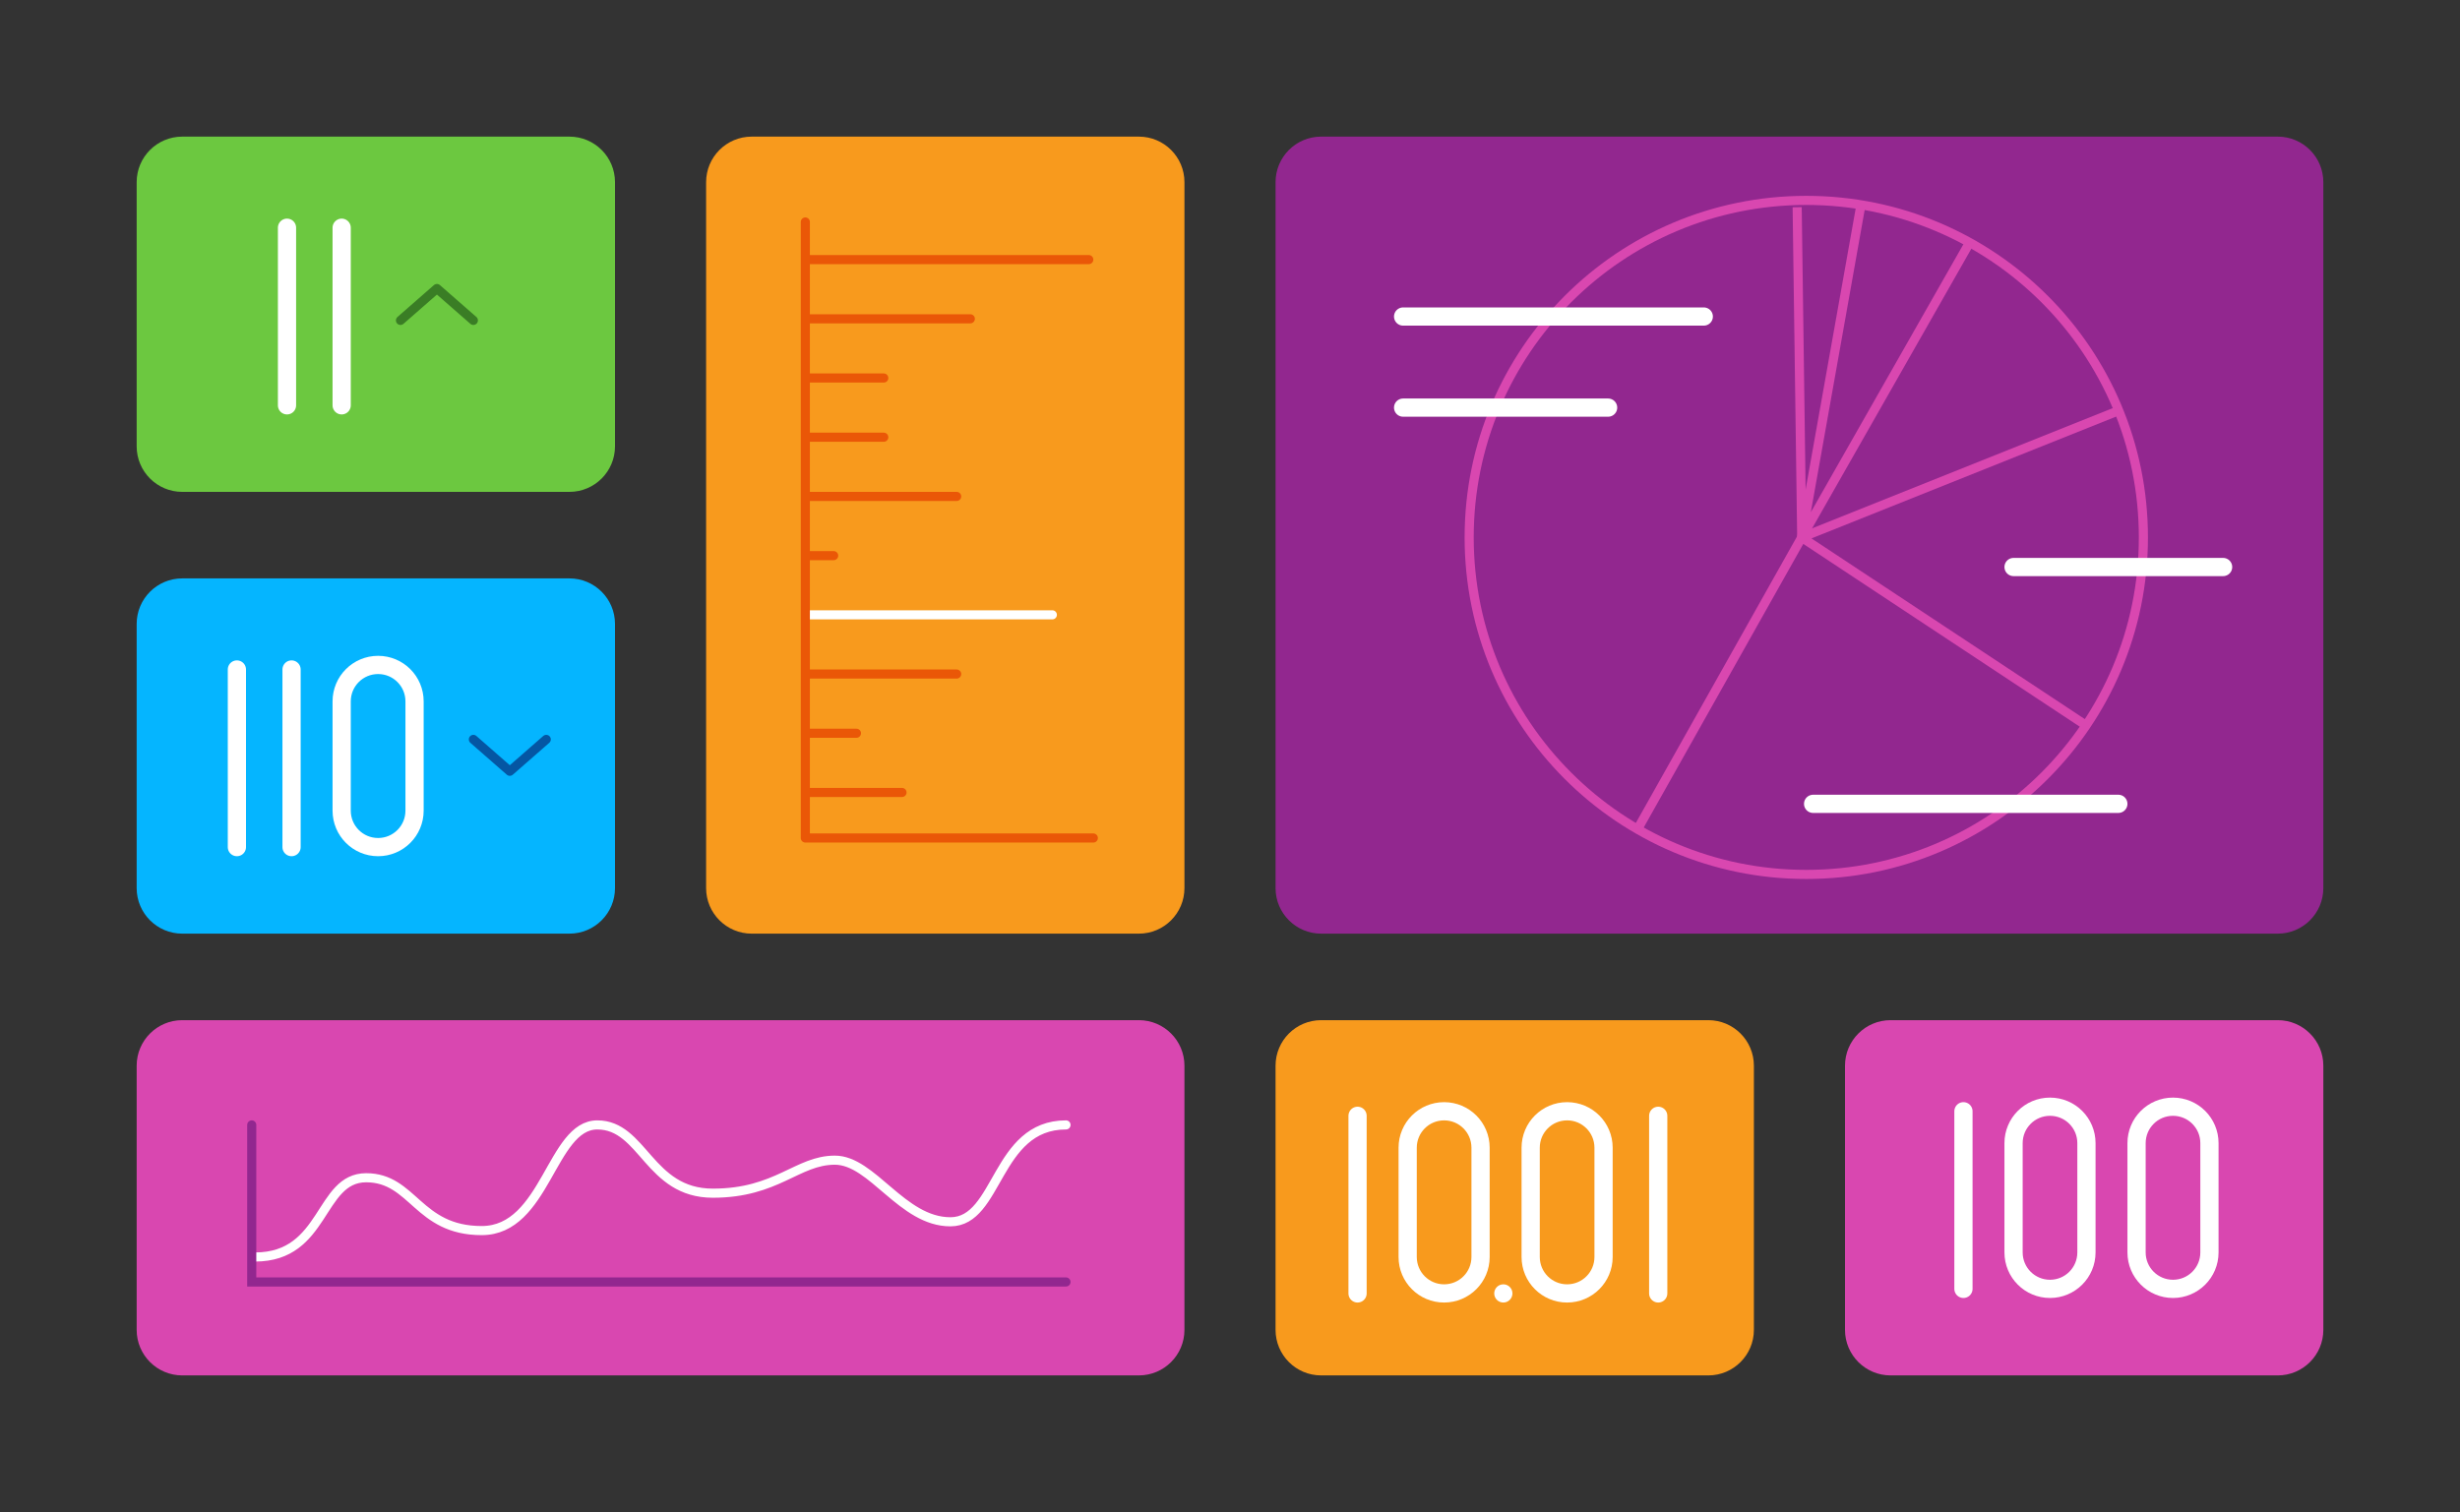
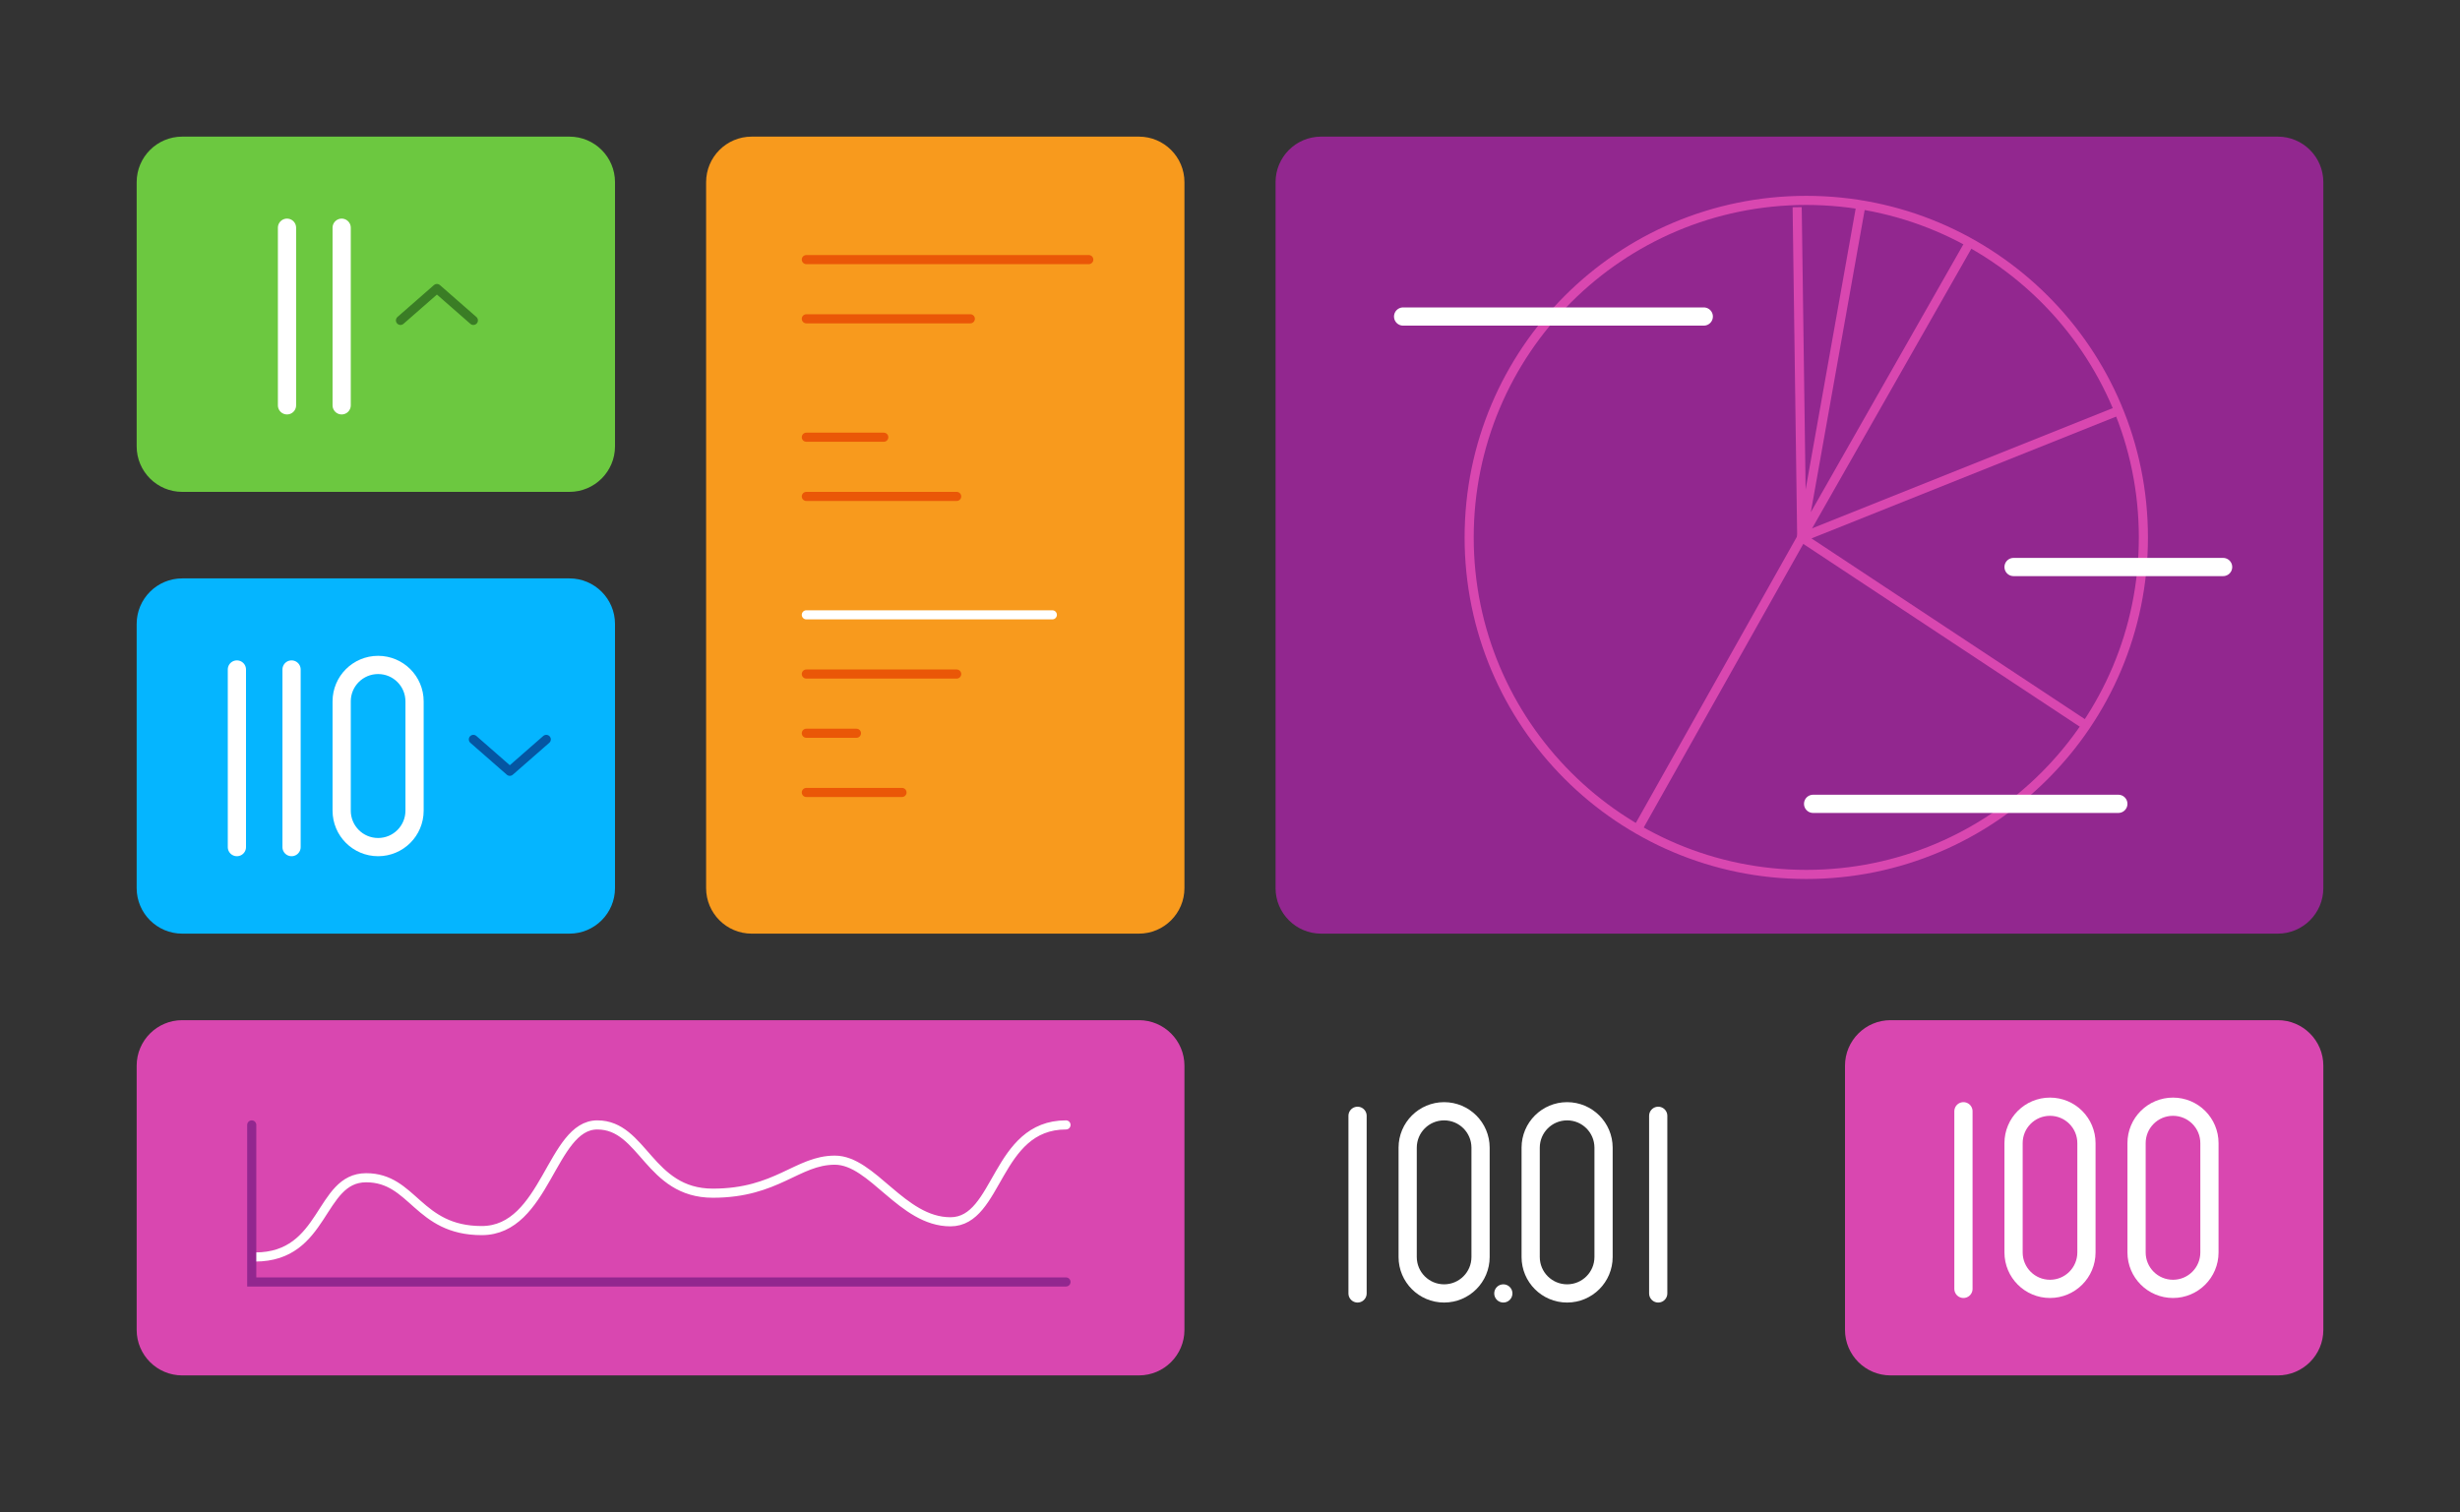
<svg xmlns="http://www.w3.org/2000/svg" version="1.1" x="0px" y="0px" viewBox="0 0 540 332" style="enable-background:new 0 0 540 332;" xml:space="preserve">
  <rect x="0" y="0" width="540" height="332" fill="#333333" stroke="none" />
  <style type="text/css">
	.st0{display:none;fill:#F5FAFF;}
	.st1{opacity:0.1;fill:#D947B0;}
	.st2{fill:#F0F9EC;}
	.st3{opacity:0.5;fill:#6CC840;}
	.st4{fill:#6CC840;}
	.st5{fill:#4E9B30;}
	.st6{fill:#5BAF37;}
	.st7{fill:#418829;}
	.st8{fill:#3A7D25;}
	.st9{fill-rule:evenodd;clip-rule:evenodd;fill:none;stroke:#BCBCBE;stroke-width:2;stroke-miterlimit:10;}
	.st10{fill-rule:evenodd;clip-rule:evenodd;fill:none;stroke:#BCBCBE;stroke-width:2;stroke-linecap:round;stroke-miterlimit:10;}
	.st11{fill:#05B5FF;}
	.st12{fill:#0556A3;}
	.st13{fill-rule:evenodd;clip-rule:evenodd;fill:#05B5FF;}
	.st14{fill:#D947B0;}
	.st15{fill:#EA5707;}
	.st16{fill:#F89A1D;}
	.st17{fill:#BCBCBE;}
	.st18{fill:#0054A4;}
	.st19{fill:#6CB640;}
	.st20{fill:#92278F;}
	.st21{fill-rule:evenodd;clip-rule:evenodd;fill:none;stroke:#0556A3;stroke-width:2;stroke-linecap:round;stroke-miterlimit:10;}
	.st22{fill:#F2F2F2;}
	.st23{fill:none;stroke:#FFFFFF;stroke-width:2;stroke-miterlimit:10;}
	.st24{fill:#D3D3D3;}
	.st25{fill:none;stroke:#0556A3;stroke-width:2;stroke-miterlimit:10;}
	.st26{fill-rule:evenodd;clip-rule:evenodd;fill:#0556A3;}
	.st27{fill-rule:evenodd;clip-rule:evenodd;fill:none;stroke:#05B5FF;stroke-width:2;stroke-miterlimit:10;}
	.st28{fill-rule:evenodd;clip-rule:evenodd;fill:none;stroke:#FFFFFF;stroke-width:2;stroke-miterlimit:10;}
	.st29{fill-rule:evenodd;clip-rule:evenodd;fill:none;stroke:#92278F;stroke-width:2;stroke-miterlimit:10;}
	.st30{fill:none;stroke:#EA5707;stroke-width:2;stroke-miterlimit:10;}
	.st31{fill-rule:evenodd;clip-rule:evenodd;fill:none;stroke:#4FAB33;stroke-width:2;stroke-miterlimit:10;}
	.st32{fill-rule:evenodd;clip-rule:evenodd;fill:none;stroke:#4FAB33;stroke-width:2;stroke-linejoin:round;stroke-miterlimit:10;}
	.st33{fill-rule:evenodd;clip-rule:evenodd;fill:none;stroke:#92278F;stroke-width:2;stroke-linejoin:round;stroke-miterlimit:10;}
	.st34{fill-rule:evenodd;clip-rule:evenodd;fill:none;stroke:#0556A3;stroke-width:4;stroke-linecap:round;stroke-miterlimit:10;}
	.st35{fill-rule:evenodd;clip-rule:evenodd;fill:#F2F2F2;}
	.st36{fill-rule:evenodd;clip-rule:evenodd;fill:none;stroke:#D3D3D3;stroke-width:2;stroke-miterlimit:10;}
	.st37{fill:none;stroke:#D3D3D3;stroke-width:2;stroke-linecap:round;stroke-miterlimit:10;stroke-dasharray:5.958,5.958;}
	.st38{fill:none;stroke:#D3D3D3;stroke-width:2;stroke-linecap:round;stroke-miterlimit:10;stroke-dasharray:5.957,5.957;}
	.st39{fill-rule:evenodd;clip-rule:evenodd;fill:#0093D1;}
	.st40{fill-rule:evenodd;clip-rule:evenodd;fill:none;stroke:#8AC5FF;stroke-width:2;stroke-miterlimit:10;}
	.st41{fill-rule:evenodd;clip-rule:evenodd;fill:#EA5707;}
	.st42{fill-rule:evenodd;clip-rule:evenodd;fill:none;stroke:#F89A1D;stroke-width:2;stroke-miterlimit:10;}
	.st43{fill:none;stroke:#D3D3D3;stroke-width:2;stroke-linecap:round;stroke-miterlimit:10;}
	.st44{fill-rule:evenodd;clip-rule:evenodd;fill:none;stroke:#EA5707;stroke-width:4;stroke-linecap:round;stroke-miterlimit:10;}
	.st45{fill-rule:evenodd;clip-rule:evenodd;fill:none;stroke:#EA5707;stroke-width:2;stroke-linecap:round;stroke-miterlimit:10;}
	.st46{fill:none;stroke:#D3D3D3;stroke-width:2;stroke-linecap:round;stroke-miterlimit:10;stroke-dasharray:6;}
	.st47{fill-rule:evenodd;clip-rule:evenodd;fill:#55CDFF;}
	.st48{fill-rule:evenodd;clip-rule:evenodd;fill:none;stroke:#55CDFF;stroke-width:4;stroke-miterlimit:10;}
	.st49{fill-rule:evenodd;clip-rule:evenodd;fill:none;stroke:#0556A3;stroke-width:3;stroke-miterlimit:10;}
	.st50{fill:none;stroke:#0556A3;stroke-width:2;stroke-linecap:round;stroke-miterlimit:10;}
	
		.st51{fill-rule:evenodd;clip-rule:evenodd;fill:none;stroke:#0556A3;stroke-width:3.988;stroke-linecap:round;stroke-miterlimit:10;}
	.st52{fill-rule:evenodd;clip-rule:evenodd;fill:#41C7FF;}
	.st53{fill-rule:evenodd;clip-rule:evenodd;fill:none;stroke:#41C7FF;stroke-width:4;stroke-miterlimit:10;}
	.st54{fill-rule:evenodd;clip-rule:evenodd;fill:#2DC1FF;}
	.st55{fill-rule:evenodd;clip-rule:evenodd;fill:none;stroke:#2DC1FF;stroke-width:4;stroke-miterlimit:10;}
	.st56{fill-rule:evenodd;clip-rule:evenodd;fill:#19BBFF;}
	.st57{fill-rule:evenodd;clip-rule:evenodd;fill:none;stroke:#19BBFF;stroke-width:4;stroke-miterlimit:10;}
	.st58{fill-rule:evenodd;clip-rule:evenodd;fill:none;stroke:#05B5FF;stroke-width:4;stroke-miterlimit:10;}
	.st59{fill-rule:evenodd;clip-rule:evenodd;fill:#F89A1D;}
	.st60{fill-rule:evenodd;clip-rule:evenodd;fill:none;stroke:#F89A1D;stroke-width:4;stroke-miterlimit:10;}
	.st61{fill-rule:evenodd;clip-rule:evenodd;fill:none;stroke:#EA5707;stroke-width:3;stroke-miterlimit:10;}
	.st62{fill:none;stroke:#FFFFFF;stroke-width:2;stroke-linecap:round;stroke-miterlimit:10;}
	.st63{fill-rule:evenodd;clip-rule:evenodd;fill:none;stroke:#F89A1D;stroke-width:4;stroke-linecap:round;stroke-miterlimit:10;}
	
		.st64{fill-rule:evenodd;clip-rule:evenodd;fill:none;stroke:#EA5707;stroke-width:3.988;stroke-linecap:round;stroke-miterlimit:10;}
	.st65{fill-rule:evenodd;clip-rule:evenodd;fill:none;stroke:#0556A3;stroke-width:2;stroke-miterlimit:10;}
	.st66{fill-rule:evenodd;clip-rule:evenodd;fill:#D947B0;}
	.st67{fill-rule:evenodd;clip-rule:evenodd;fill:none;stroke:#92278F;stroke-width:2;stroke-linecap:round;stroke-miterlimit:10;}
	.st68{fill:none;stroke:#05B5FF;stroke-width:2;stroke-linecap:round;stroke-miterlimit:10;}
	.st69{fill:none;stroke:#D947B0;stroke-width:2;stroke-linecap:round;stroke-miterlimit:10;}
	.st70{fill:none;stroke:#0556A3;stroke-width:2;stroke-linecap:round;stroke-linejoin:round;stroke-miterlimit:10;}
	
		.st71{fill-rule:evenodd;clip-rule:evenodd;fill:none;stroke:#FFFFFF;stroke-width:2;stroke-linecap:round;stroke-linejoin:round;stroke-miterlimit:10;}
	
		.st72{fill-rule:evenodd;clip-rule:evenodd;fill:none;stroke:#05B5FF;stroke-width:2;stroke-linecap:round;stroke-linejoin:round;stroke-miterlimit:10;}
	
		.st73{fill-rule:evenodd;clip-rule:evenodd;fill:none;stroke:#EA5707;stroke-width:2;stroke-linecap:round;stroke-linejoin:round;stroke-miterlimit:10;}
	.st74{fill:none;stroke:#3A7D25;stroke-width:2;stroke-linecap:round;stroke-linejoin:round;stroke-miterlimit:10;}
	.st75{fill-rule:evenodd;clip-rule:evenodd;fill:#6CC840;}
	.st76{fill-rule:evenodd;clip-rule:evenodd;fill:none;stroke:#FFFFFF;stroke-width:2;stroke-linecap:round;stroke-miterlimit:10;}
	.st77{fill-rule:evenodd;clip-rule:evenodd;fill:none;stroke:#FFFFFF;stroke-width:4;stroke-linecap:round;stroke-miterlimit:10;}
	.st78{fill:none;stroke:#92278F;stroke-width:2;stroke-linecap:round;stroke-linejoin:round;stroke-miterlimit:10;}
	
		.st79{fill-rule:evenodd;clip-rule:evenodd;fill:none;stroke:#0556A3;stroke-width:2;stroke-linecap:round;stroke-linejoin:round;stroke-miterlimit:10;}
	.st80{fill-rule:evenodd;clip-rule:evenodd;fill:none;stroke:#F89A1D;stroke-width:2;stroke-linejoin:round;stroke-miterlimit:10;}
	.st81{fill:none;stroke:#FFFFFF;stroke-width:4;stroke-linecap:round;stroke-miterlimit:10;}
	.st82{fill-rule:evenodd;clip-rule:evenodd;fill:#FFFFFF;}
	.st83{fill:none;stroke:#D3D3D3;stroke-miterlimit:10;}
	.st84{fill:#FFFFFF;}
	.st85{fill:none;stroke:#D3D3D3;stroke-width:2;stroke-linecap:round;stroke-miterlimit:10;stroke-dasharray:5.983,5.983;}
	.st86{fill:none;stroke:#0556A3;stroke-width:2;stroke-linejoin:round;stroke-miterlimit:10;}
	.st87{fill-rule:evenodd;clip-rule:evenodd;fill:none;stroke:#F2F2F2;stroke-width:3;stroke-miterlimit:10;}
	.st88{fill-rule:evenodd;clip-rule:evenodd;fill:none;stroke:#F2F2F2;stroke-width:2;stroke-linecap:round;stroke-miterlimit:10;}
	.st89{fill-rule:evenodd;clip-rule:evenodd;fill:#3A7D25;}
	.st90{fill-rule:evenodd;clip-rule:evenodd;fill:none;stroke:#6CC840;stroke-width:2;stroke-miterlimit:10;}
	.st91{fill-rule:evenodd;clip-rule:evenodd;fill:none;stroke:#3A7D25;stroke-width:3;stroke-miterlimit:10;}
	.st92{fill-rule:evenodd;clip-rule:evenodd;fill:none;stroke:#3A7D25;stroke-width:2;stroke-linecap:round;stroke-miterlimit:10;}
	.st93{fill-rule:evenodd;clip-rule:evenodd;fill:none;stroke:#3A7D25;stroke-width:4;stroke-miterlimit:10;}
	.st94{fill-rule:evenodd;clip-rule:evenodd;fill:none;stroke:#3A7D25;stroke-width:4;stroke-linecap:round;stroke-miterlimit:10;}
	.st95{fill-rule:evenodd;clip-rule:evenodd;fill:none;stroke:#0556A3;stroke-width:4;stroke-miterlimit:10;}
	.st96{fill-rule:evenodd;clip-rule:evenodd;fill:none;stroke:#EA5707;stroke-width:4;stroke-miterlimit:10;}
	.st97{fill-rule:evenodd;clip-rule:evenodd;fill:none;stroke:#EA5707;stroke-width:2;stroke-miterlimit:10;}
	.st98{fill-rule:evenodd;clip-rule:evenodd;fill:none;stroke:#F89A1D;stroke-width:2;stroke-linecap:round;stroke-miterlimit:10;}
	.st99{fill-rule:evenodd;clip-rule:evenodd;fill:#92278F;}
	.st100{fill-rule:evenodd;clip-rule:evenodd;fill:none;stroke:#D947B0;stroke-width:2;stroke-miterlimit:10;}
	.st101{fill-rule:evenodd;clip-rule:evenodd;fill:none;stroke:#D947B0;stroke-width:2;stroke-linejoin:round;stroke-miterlimit:10;}
	.st102{fill-rule:evenodd;clip-rule:evenodd;fill:none;stroke:#D947B0;stroke-width:4;stroke-miterlimit:10;}
	.st103{fill-rule:evenodd;clip-rule:evenodd;fill:none;stroke:#92278F;stroke-width:3;stroke-miterlimit:10;}
	.st104{fill-rule:evenodd;clip-rule:evenodd;fill:none;stroke:#3A7D25;stroke-width:2;stroke-miterlimit:10;}
	
		.st105{fill-rule:evenodd;clip-rule:evenodd;fill:none;stroke:#3A7D25;stroke-width:2;stroke-linecap:round;stroke-linejoin:round;stroke-miterlimit:10;}
	.st106{fill:none;stroke:#3A7D25;stroke-width:2;stroke-linecap:round;stroke-miterlimit:10;}
	.st107{fill:#54A433;}
	.st108{opacity:0.5;fill:#05B5FF;}
	.st109{opacity:0.1;fill:#05B5FF;}
	.st110{opacity:0.1;fill:#F89A1D;}
	.st111{fill:none;stroke:#EA5707;stroke-width:2;stroke-linecap:round;stroke-linejoin:round;stroke-miterlimit:10;}
	.st112{fill-rule:evenodd;clip-rule:evenodd;fill:none;stroke:#3A7D25;stroke-width:2;stroke-linejoin:round;stroke-miterlimit:10;}
	.st113{fill:none;stroke:#FFFFFF;stroke-width:2;stroke-linecap:round;stroke-linejoin:round;stroke-miterlimit:10;}
	.st114{fill:none;stroke:#05B5FF;stroke-width:2;stroke-miterlimit:10;}
	.st115{fill:none;stroke:#05B5FF;stroke-linecap:round;stroke-miterlimit:10;}
	
		.st116{fill-rule:evenodd;clip-rule:evenodd;fill:none;stroke:#92278F;stroke-width:2;stroke-linecap:round;stroke-linejoin:round;stroke-miterlimit:10;}
	.st117{fill:none;stroke:#0556A3;stroke-width:4;stroke-linecap:round;stroke-miterlimit:10;}
	.st118{fill:none;stroke:#D3D3D3;stroke-linecap:round;stroke-linejoin:round;stroke-miterlimit:10;}
	.st119{fill:none;stroke:#05B5FF;stroke-width:2;stroke-linecap:round;stroke-linejoin:round;stroke-miterlimit:10;}
	.st120{fill-rule:evenodd;clip-rule:evenodd;fill:#D3D3D3;}
	.st121{fill:none;stroke:#D3D3D3;stroke-width:5;stroke-linecap:round;stroke-miterlimit:10;}
	.st122{clip-path:url(#SVGID_00000108995995255225833880000017388242269055608996_);}
	.st123{fill:none;stroke:#F89A1D;stroke-width:2;stroke-linecap:round;stroke-linejoin:round;stroke-miterlimit:10;}
	
		.st124{fill-rule:evenodd;clip-rule:evenodd;fill:none;stroke:#F89A1D;stroke-width:2;stroke-linecap:round;stroke-linejoin:round;stroke-miterlimit:10;}
	.st125{opacity:0.5;fill:#D947B0;}
</style>
  <g id="Warstwa_2">
</g>
  <g id="Warstwa_4">
    <path class="st59" d="M250,205h-85c-5.52,0-10-4.48-10-10V40c0-5.52,4.48-10,10-10h85c5.52,0,10,4.48,10,10v155   C260,200.52,255.52,205,250,205z" />
    <path class="st75" d="M125,108H40c-5.52,0-10-4.48-10-10V40c0-5.52,4.48-10,10-10h85c5.52,0,10,4.48,10,10v58   C135,103.52,130.52,108,125,108z" />
    <path class="st99" d="M500,205H290c-5.52,0-10-4.48-10-10V40c0-5.52,4.48-10,10-10h210c5.52,0,10,4.48,10,10v155   C510,200.52,505.52,205,500,205z" />
-     <path class="st59" d="M375,302h-85c-5.52,0-10-4.48-10-10v-58c0-5.52,4.48-10,10-10h85c5.52,0,10,4.48,10,10v58   C385,297.52,380.52,302,375,302z" />
    <path class="st66" d="M500,302h-85c-5.52,0-10-4.48-10-10v-58c0-5.52,4.48-10,10-10h85c5.52,0,10,4.48,10,10v58   C510,297.52,505.52,302,500,302z" />
    <path class="st13" d="M125,205H40c-5.52,0-10-4.48-10-10v-58c0-5.52,4.48-10,10-10h85c5.52,0,10,4.48,10,10v58   C135,200.52,130.52,205,125,205z" />
    <path class="st66" d="M250,302H40c-5.52,0-10-4.48-10-10v-58c0-5.52,4.48-10,10-10h210c5.52,0,10,4.48,10,10v58   C260,297.52,255.52,302,250,302z" />
    <line class="st45" x1="177" y1="57" x2="239" y2="57" />
    <line class="st45" x1="213" y1="70" x2="177" y2="70" />
-     <line class="st45" x1="177" y1="83" x2="194" y2="83" />
    <line class="st45" x1="194" y1="96" x2="177" y2="96" />
    <line class="st45" x1="177" y1="109" x2="210" y2="109" />
-     <line class="st45" x1="183" y1="122" x2="177" y2="122" />
    <line class="st76" x1="177" y1="135" x2="231" y2="135" />
    <line class="st45" x1="210" y1="148" x2="177" y2="148" />
    <line class="st45" x1="177" y1="161" x2="188" y2="161" />
    <line class="st45" x1="198" y1="174" x2="177" y2="174" />
    <line class="st77" x1="63" y1="89" x2="63" y2="50" />
    <line class="st77" x1="75" y1="89" x2="75" y2="50" />
    <line class="st77" x1="52" y1="186" x2="52" y2="147" />
    <line class="st77" x1="64" y1="186" x2="64" y2="147" />
    <polyline class="st74" points="103.91,70.35 95.91,63.35 87.91,70.35  " />
    <line class="st77" x1="298" y1="284" x2="298" y2="245" />
    <line class="st77" x1="364" y1="284" x2="364" y2="245" />
    <polyline class="st70" points="103.91,162.35 111.91,169.35 119.91,162.35  " />
    <path class="st77" d="M83,186L83,186c-4.42,0-8-3.58-8-8v-24c0-4.42,3.58-8,8-8h0c4.42,0,8,3.58,8,8v24C91,182.42,87.42,186,83,186   z" />
    <path class="st77" d="M317,284L317,284c-4.42,0-8-3.58-8-8v-24c0-4.42,3.58-8,8-8l0,0c4.42,0,8,3.58,8,8v24   C325,280.42,321.42,284,317,284z" />
    <path class="st77" d="M344,284L344,284c-4.42,0-8-3.58-8-8v-24c0-4.42,3.58-8,8-8l0,0c4.42,0,8,3.58,8,8v24   C352,280.42,348.42,284,344,284z" />
-     <polyline class="st73" points="176.78,48.74 176.78,184 240,184  " />
    <circle class="st100" cx="396.5" cy="118" r="74" />
    <polyline class="st101" points="394.5,45.5 395.5,118 359.5,182  " />
    <polyline class="st101" points="457.5,159 395.5,118 465.5,90  " />
    <polyline class="st101" points="432.5,53 395.5,118 408.5,45  " />
    <line class="st81" x1="308" y1="69.5" x2="374" y2="69.5" />
-     <line class="st81" x1="308" y1="89.5" x2="353" y2="89.5" />
    <line class="st81" x1="398" y1="176.5" x2="465" y2="176.5" />
    <line class="st81" x1="442" y1="124.5" x2="488" y2="124.5" />
    <path class="st71" d="M234,247c-15.5,0-14.74,21.27-25.37,21.27c-10.63,0-17.11-13.53-25.37-13.53s-12.69,7.25-26.78,7.25   S141.22,247,131.11,247c-10.11,0-11.28,23.2-25.37,23.2s-15-11.6-25.37-11.6S71.5,276,56,276" />
    <polyline class="st67" points="234,281.48 55.26,281.48 55.26,247  " />
    <circle class="st82" cx="330" cy="284" r="2" />
    <line class="st77" x1="431" y1="283" x2="431" y2="244" />
    <path class="st77" d="M477,283L477,283c-4.42,0-8-3.58-8-8v-24c0-4.42,3.58-8,8-8l0,0c4.42,0,8,3.58,8,8v24   C485,279.42,481.42,283,477,283z" />
    <path class="st77" d="M450,283L450,283c-4.42,0-8-3.58-8-8v-24c0-4.42,3.58-8,8-8l0,0c4.42,0,8,3.58,8,8v24   C458,279.42,454.42,283,450,283z" />
  </g>
</svg>